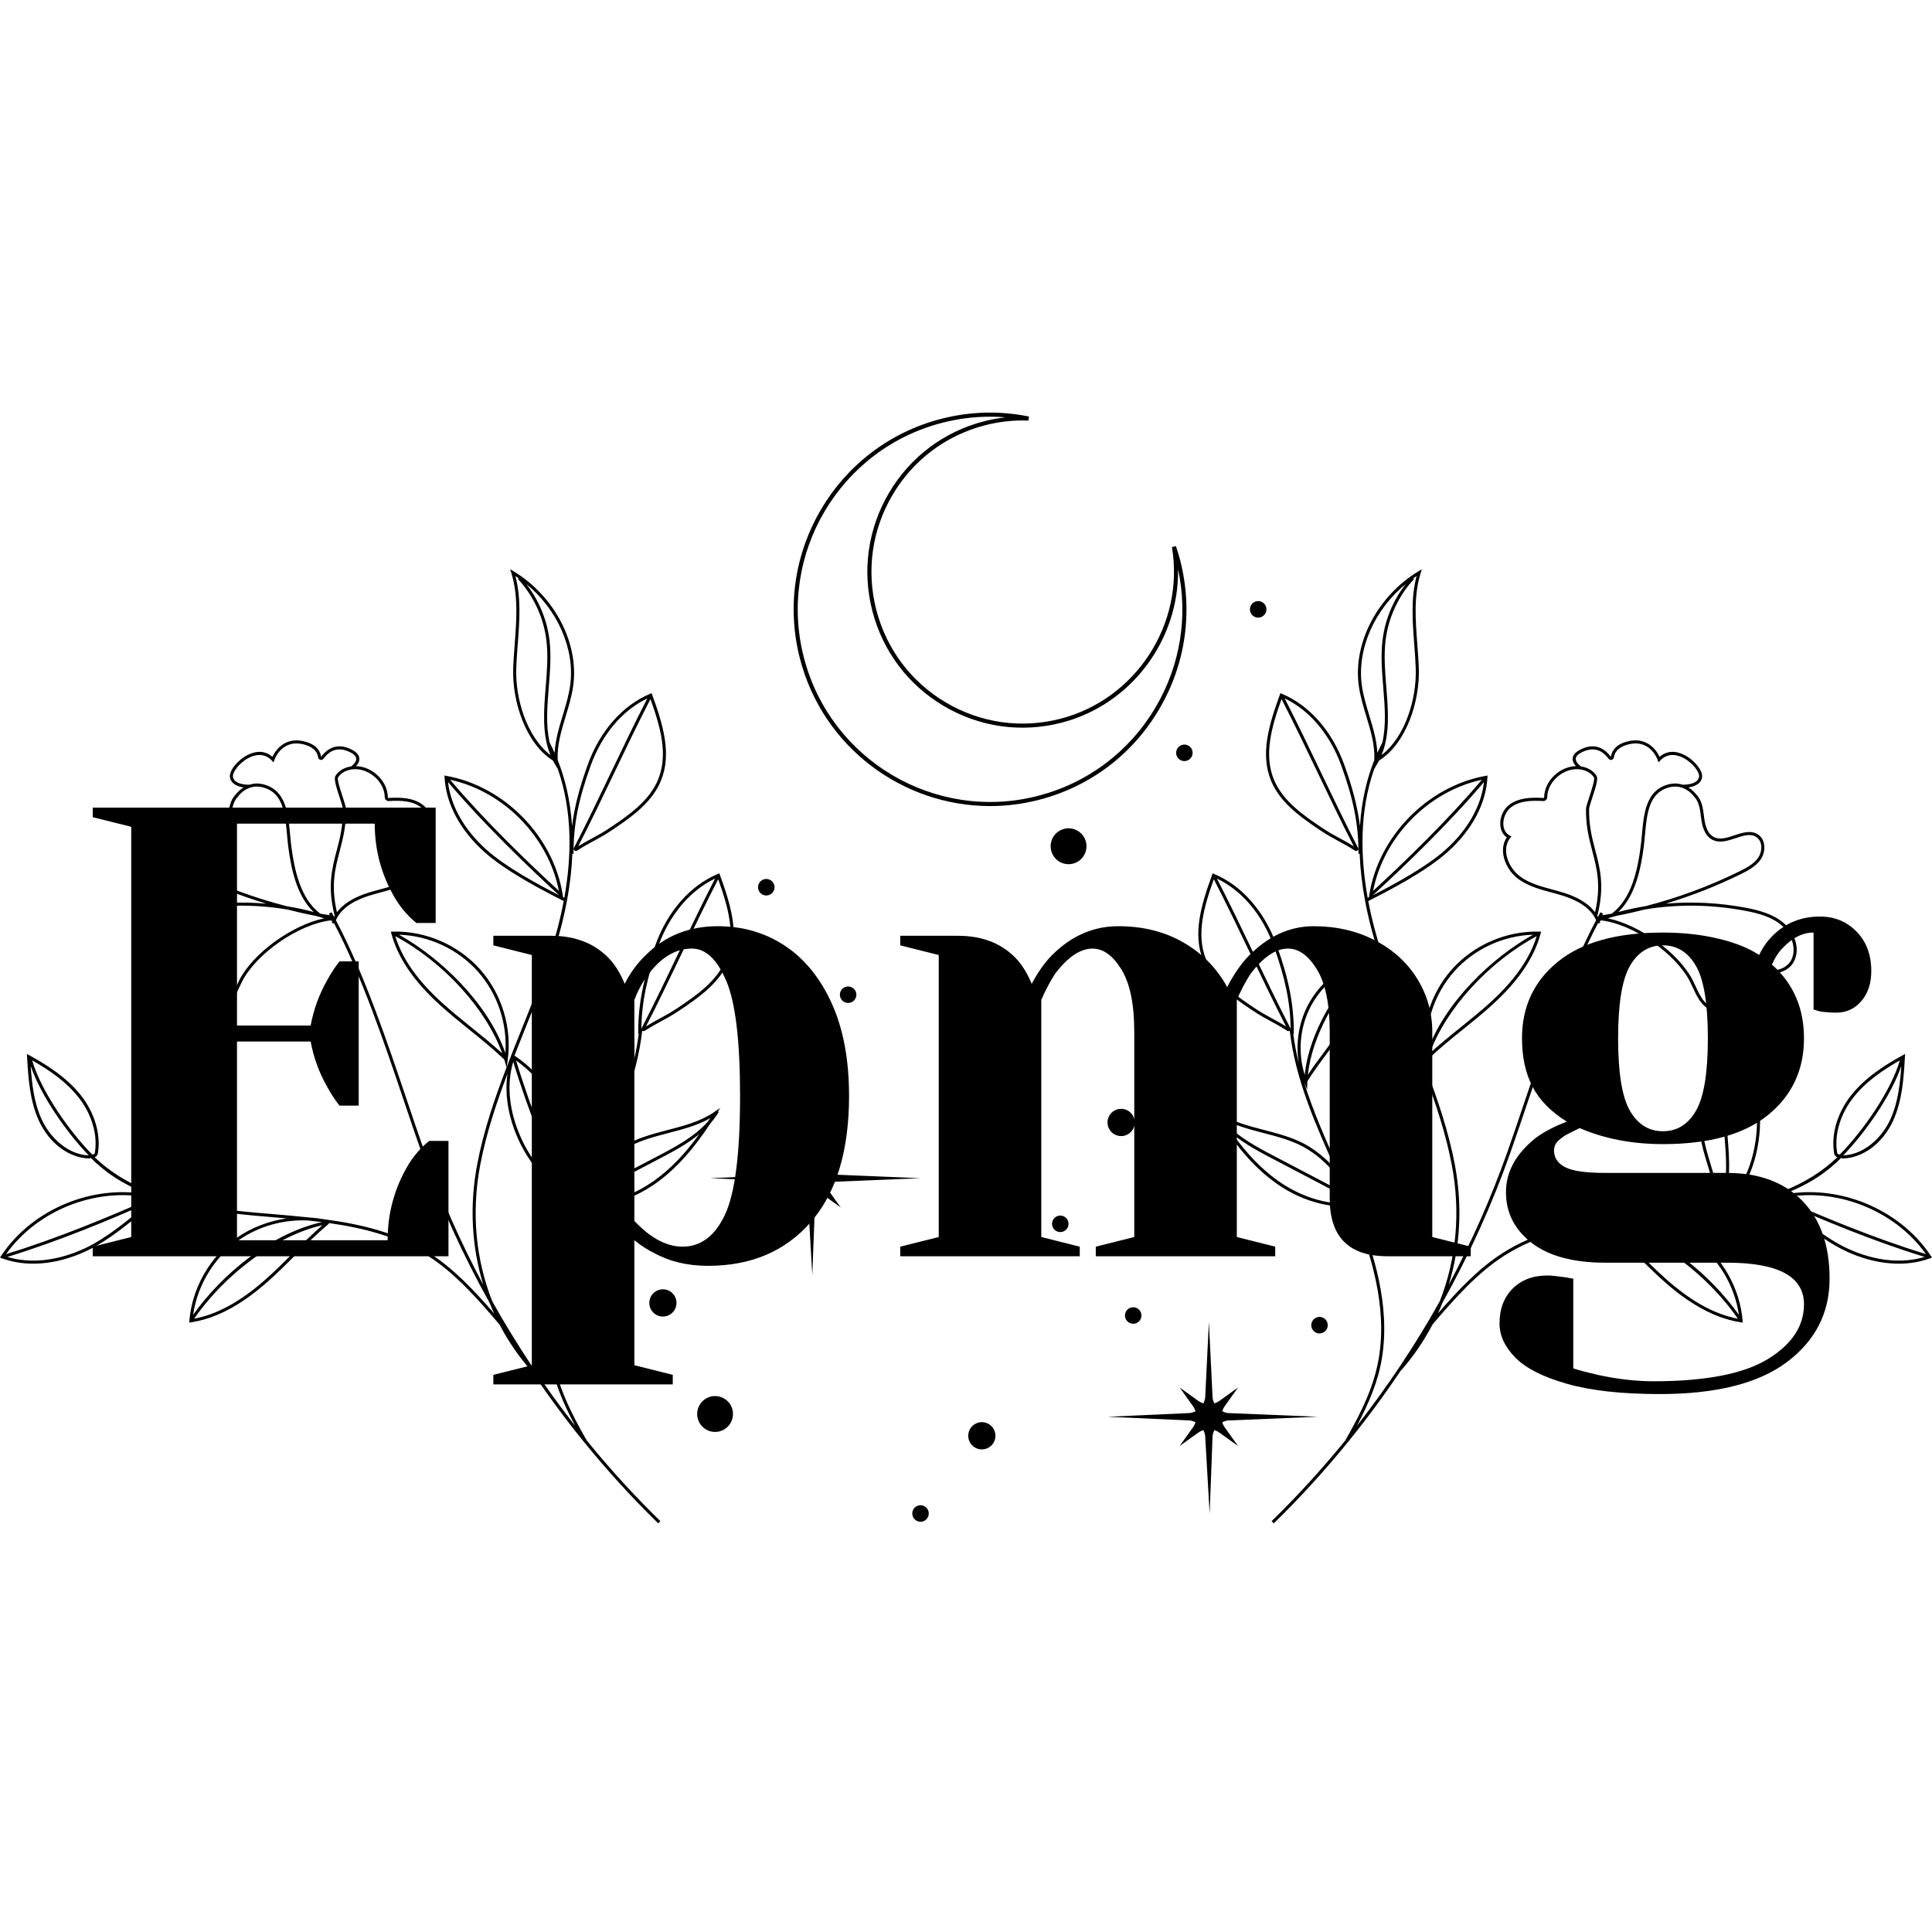
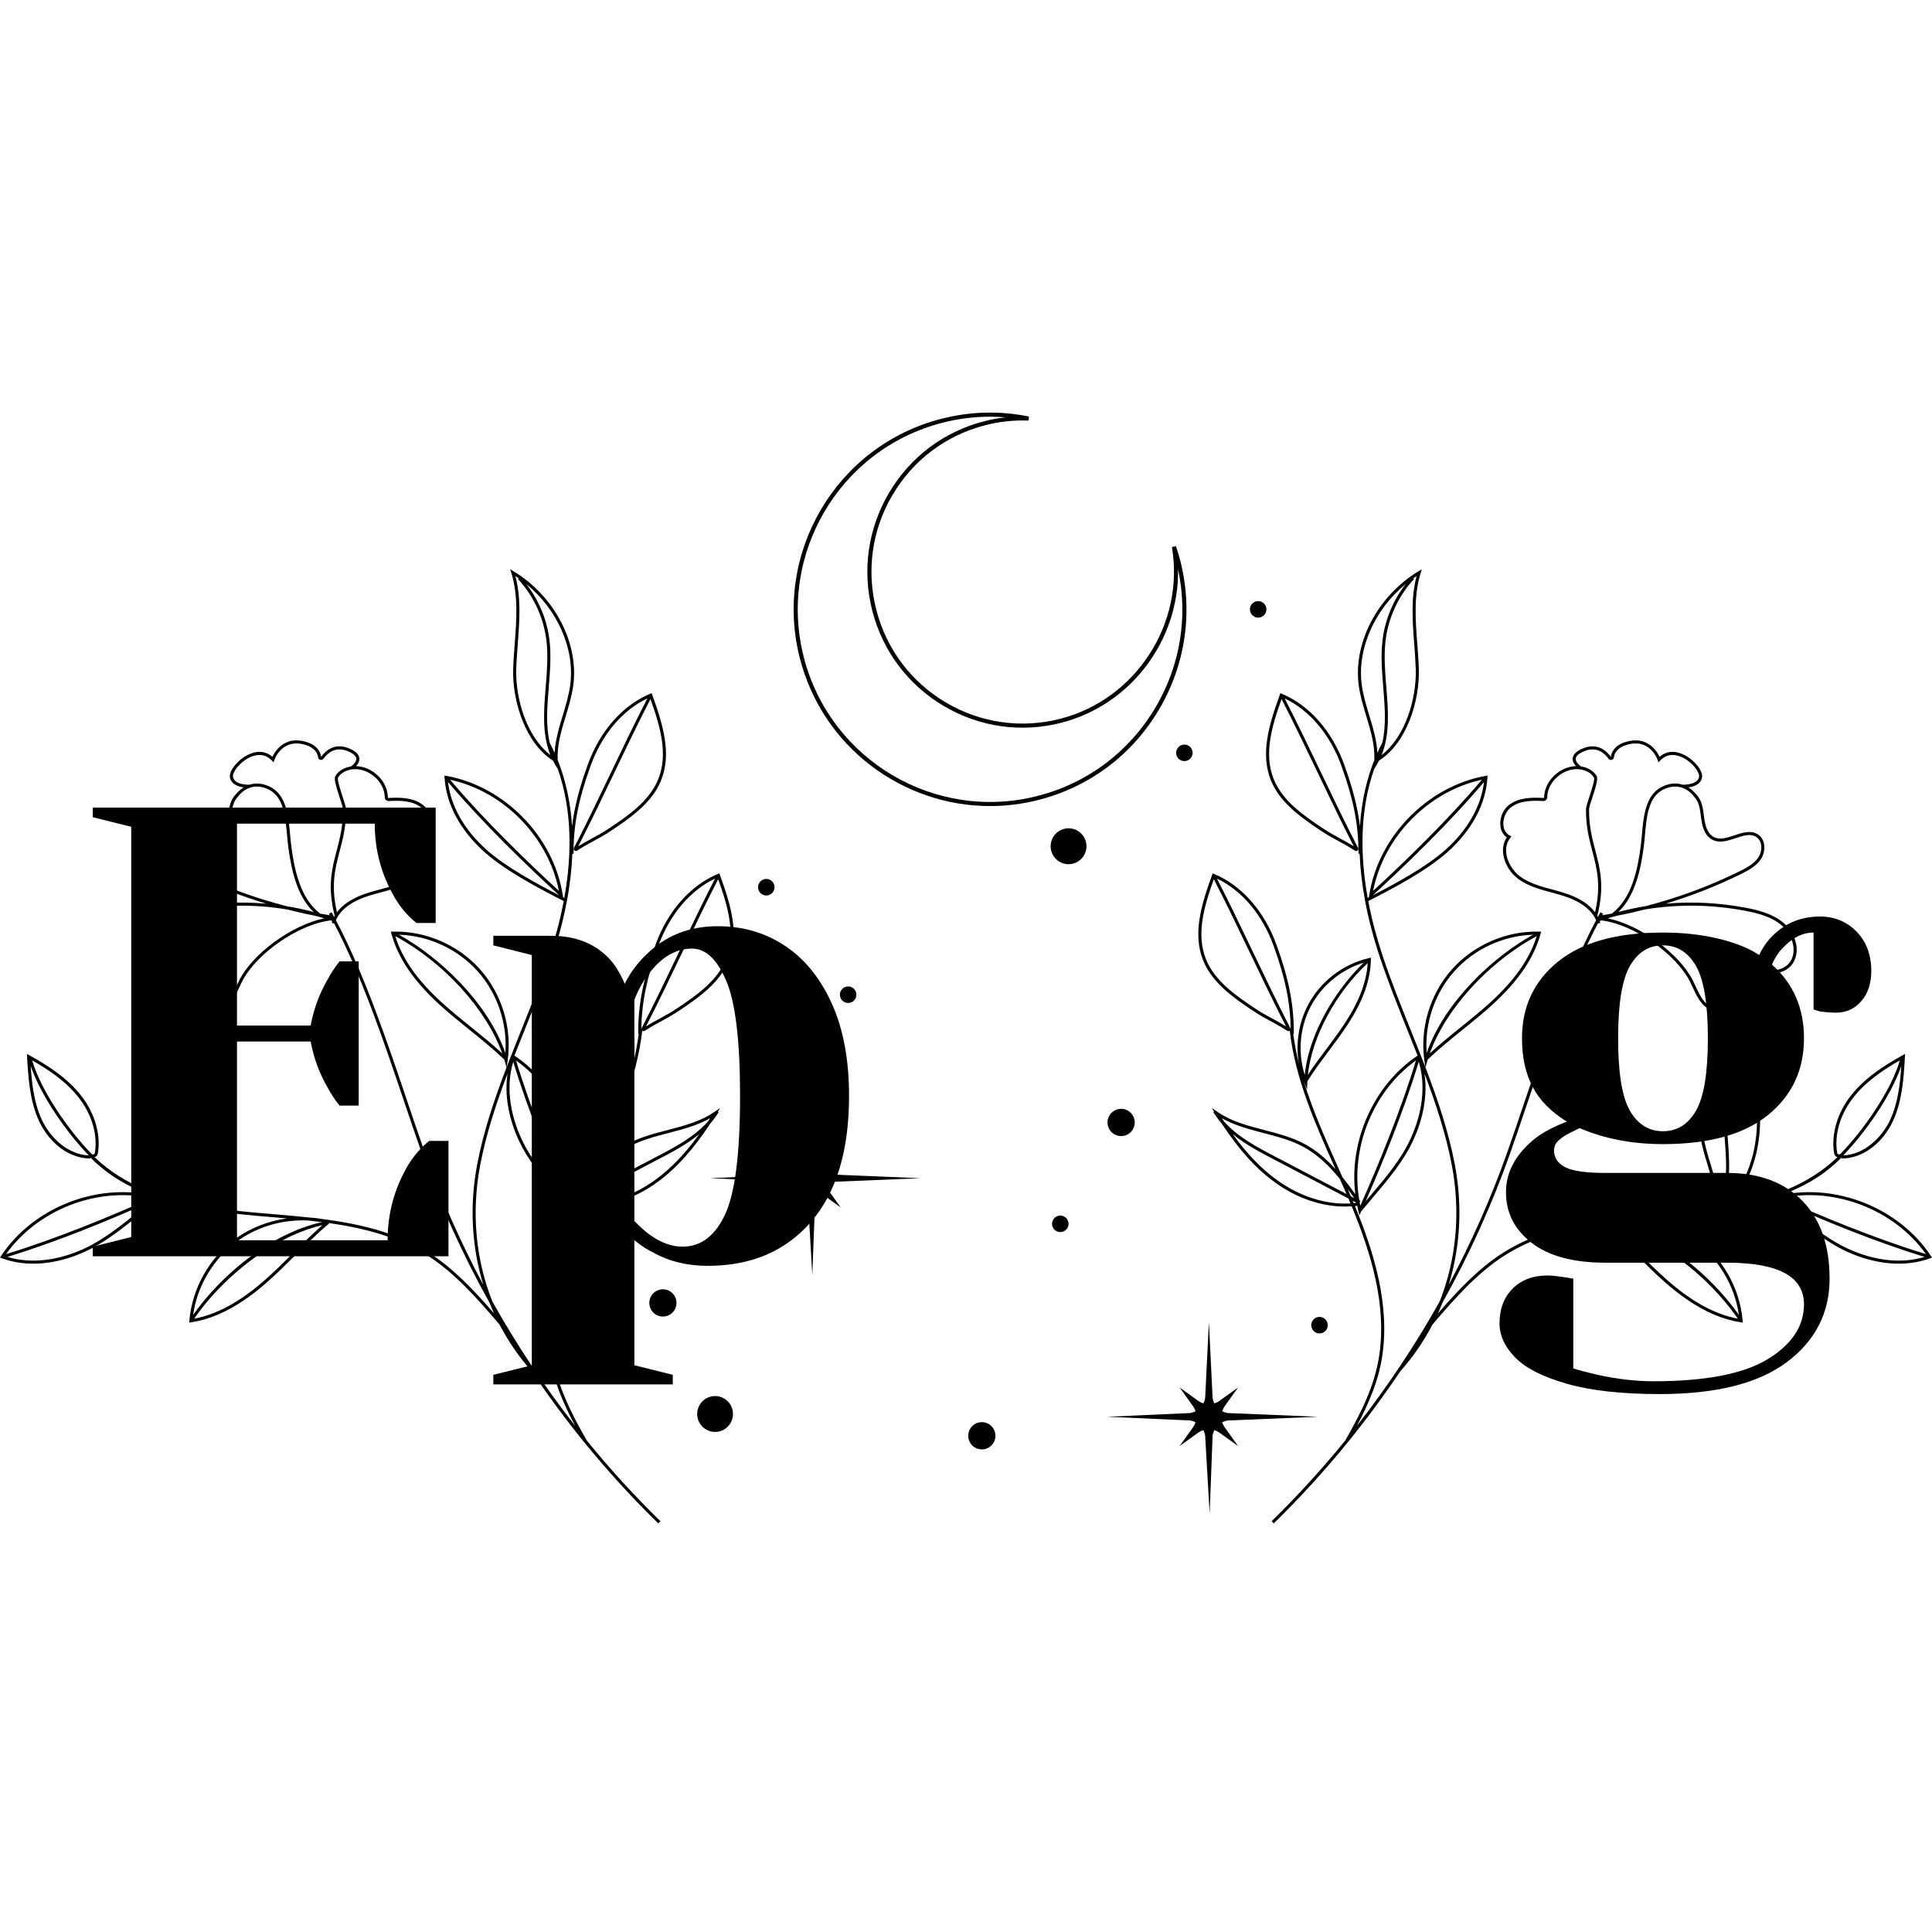
<svg xmlns="http://www.w3.org/2000/svg" width="500" zoomAndPan="magnify" viewBox="0 0 375 375" height="500" preserveAspectRatio="xMidYMid meet" version="1.0">
  <defs>
    <g />
    <clipPath id="10e9f7c840">
      <path d="M 0 110 L 143 110 L 143 295.688 L 0 295.688 Z M 0 110 " clip-rule="nonzero" />
    </clipPath>
    <clipPath id="5618db9fc9">
      <path d="M 232 110 L 375 110 L 375 295.688 L 232 295.688 Z M 232 110 " clip-rule="nonzero" />
    </clipPath>
    <clipPath id="ef99aa81fc">
-       <path d="M 177 292 L 181 292 L 181 295.688 L 177 295.688 Z M 177 292 " clip-rule="nonzero" />
-     </clipPath>
+       </clipPath>
  </defs>
  <g clip-path="url(#10e9f7c840)">
    <path fill="#000000" d="M 126.191 134.668 C 120.859 136.883 116.449 141.883 114.094 148.398 C 112.457 152.922 111.484 156.68 111.035 160.363 C 110.707 155.207 109.617 150.957 108.25 147.531 C 108.102 144.68 108.918 141.934 109.797 139.039 C 110.375 137.129 110.973 135.156 111.254 133.164 C 112.422 124.879 107.668 115.719 99.691 110.891 L 99.02 110.488 L 99.254 111.238 C 100.617 115.621 100.258 120.359 99.91 124.941 C 99.789 126.539 99.66 128.191 99.609 129.809 C 99.41 136.125 101.996 144.25 107.324 147.629 C 107.453 147.879 107.59 148.125 107.738 148.371 L 108.266 149.254 C 111.156 157.492 110.957 166.344 109.531 174.281 C 109.453 174.242 109.379 174.203 109.297 174.164 L 109.223 173.684 C 107.426 162.336 97.93 152.625 86.641 150.594 L 86.27 150.527 L 86.293 150.902 C 86.562 155.992 89.289 161.113 93.965 165.32 C 98.25 169.18 105.426 172.859 109.418 174.891 C 108.695 178.73 107.691 182.344 106.625 185.551 C 105.008 190.402 103.066 195.246 101.184 199.93 C 100.234 202.297 99.281 204.691 98.352 207.109 L 98.531 205.859 C 99.426 199.539 97.426 192.922 93.188 188.16 C 88.945 183.398 82.613 180.656 76.242 180.828 L 75.867 180.836 L 75.965 181.203 C 77.211 185.871 80.254 190.371 85.266 194.953 C 87.145 196.672 89.16 198.297 91.105 199.867 C 93.383 201.699 95.734 203.598 97.875 205.648 C 97.902 205.73 97.926 205.816 97.949 205.898 L 98.324 207.18 C 95.984 213.285 93.859 219.539 92.629 225.977 C 91.098 234.027 91.551 242.023 93.805 249.379 C 89.379 241.094 85.559 232.484 82.434 223.641 C 81.297 220.418 80.172 217.082 78.98 213.547 C 75.09 202.016 70.703 189.027 65.195 178.617 C 66.309 176.031 69.223 174.617 71.57 173.879 C 72.312 173.645 73.07 173.438 73.828 173.234 C 75.977 172.656 78.195 172.059 80.059 170.777 C 80.117 170.738 80.176 170.695 80.23 170.656 C 81.82 169.512 82.965 167.656 83.219 165.805 C 83.387 164.574 83.148 163.449 82.527 162.531 C 82.527 162.531 82.531 162.531 82.531 162.531 C 83.266 162.027 83.707 161.207 83.789 160.184 C 83.91 158.668 83.211 157.066 82.047 156.199 C 80.191 154.816 77.781 154.75 75.457 154.883 C 75.406 154.887 75.355 154.871 75.32 154.836 C 75.301 154.816 75.277 154.785 75.277 154.738 C 75.258 152.91 74.246 151.105 72.57 149.906 C 71.504 149.145 70.285 148.738 69.102 148.707 C 69.457 148.324 69.805 147.789 69.746 147.172 C 69.664 146.398 68.965 145.742 67.656 145.223 C 64.867 144.117 63.113 145.805 62.332 146.91 C 62.199 145.957 61.605 144.688 59.52 144.031 C 55.316 142.711 53.422 145.746 52.871 146.898 C 51.566 145.75 49.871 145.621 48.051 146.547 C 46.066 147.551 44.41 149.672 44.637 150.91 C 44.883 152.242 46.254 152.691 47.285 152.84 C 46.312 153.441 45.785 154.176 45.789 154.172 C 44.652 155.262 44.445 156.945 44.262 158.426 L 44.23 158.691 C 43.969 160.742 43.367 161.941 42.352 162.469 C 41.172 163.07 39.781 162.613 38.309 162.125 C 36.684 161.586 35.016 161.051 33.641 162.062 C 32.242 163.117 32.277 165.32 33.188 166.719 C 34.078 168.086 35.566 168.898 37.012 169.613 C 41.75 171.957 46.66 173.883 51.695 175.402 C 46.566 174.949 41.305 175.211 36.062 176.211 C 33.605 176.68 30.816 177.398 28.754 179.191 C 26.793 180.898 25.484 183.984 26.777 186.582 C 27.344 187.727 28.52 188.562 29.918 188.828 C 31.047 189.039 32.117 188.82 32.902 188.27 C 32.812 189.398 33.246 190.535 34.117 191.43 C 35.254 192.598 36.941 193.164 38.52 192.914 C 38.594 192.902 38.637 192.941 38.648 192.957 C 38.668 192.98 38.688 193.016 38.672 193.07 C 38.301 194.281 38.961 195.766 40.09 196.242 C 41.297 196.754 42.609 196.379 43.629 195.68 C 44.008 195.422 44.344 195.117 44.621 194.797 C 45.418 193.875 45.93 192.758 46.43 191.68 C 46.594 191.324 46.758 190.969 46.93 190.617 C 49.68 185.102 57.953 179.387 64.16 178.652 C 64.273 178.691 64.391 178.734 64.504 178.773 C 64.461 178.891 64.418 178.996 64.383 179.117 L 64.863 179.254 C 70.262 189.559 74.582 202.363 78.418 213.738 C 79.609 217.273 80.734 220.613 81.875 223.836 C 85.414 233.855 89.828 243.574 95.023 252.863 C 95.301 253.562 95.59 254.258 95.902 254.941 C 92 250.43 88.031 246.23 83.391 243.254 C 77.156 239.25 69.945 237.566 62.551 236.609 C 61.703 236.461 60.852 236.359 59.992 236.312 C 57.5 236.039 55 235.828 52.516 235.621 C 51.566 235.539 50.617 235.461 49.676 235.379 C 46.891 235.133 44.094 234.828 41.34 234.402 C 41.391 234.402 41.441 234.41 41.492 234.398 C 41.789 234.34 41.992 234.086 41.992 233.785 C 42.016 231.195 42.805 228.586 43.57 226.07 C 44.148 224.16 44.746 222.188 45.027 220.195 C 46.195 211.906 41.441 202.746 33.465 197.922 L 32.793 197.516 L 33.027 198.266 C 34.391 202.652 34.031 207.387 33.68 211.969 C 33.559 213.57 33.434 215.219 33.383 216.836 C 33.195 222.734 35.18 230.406 39.918 234.168 C 31.781 232.766 24.117 230.152 18.367 224.609 C 18.445 224.582 18.523 224.547 18.59 224.504 C 18.801 224.359 18.949 224.133 18.992 223.875 C 19.613 220.293 18.43 216.145 15.836 212.777 C 13.055 209.176 9.152 206.738 5.695 204.828 L 5.227 204.566 L 5.254 205.105 C 5.488 209.121 5.75 213.672 7.586 217.609 C 9.645 222.023 13.551 224.871 17.539 224.863 L 17.539 224.66 C 20.062 227.199 23.457 229.824 29.277 231.965 C 18.43 229.664 6.352 234.508 0.207 243.781 L 0 244.094 L 0.352 244.227 C 5.125 245.996 10.898 245.523 16.609 242.895 C 18.219 242.156 19.832 241.184 21.426 240.09 C 24.168 238.207 26.848 235.953 29.316 233.875 C 29.863 233.418 30.398 232.969 30.918 232.535 C 35.547 234.047 41.57 235.27 49.621 235.973 C 50.566 236.055 51.516 236.133 52.469 236.215 C 53.539 236.305 54.613 236.395 55.691 236.488 C 52.18 236.977 48.777 238.273 45.914 240.289 C 40.719 243.98 37.297 249.984 36.758 256.344 L 36.727 256.719 L 37.098 256.66 C 40.539 256.141 43.996 254.68 47.574 252.223 C 48.953 251.273 50.352 250.176 51.773 248.93 C 53.688 247.25 55.523 245.426 57.297 243.66 C 59.395 241.574 61.562 239.418 63.867 237.496 L 63.777 237.383 C 70.641 238.359 77.297 240.047 83.07 243.754 C 88.234 247.07 92.586 251.953 96.953 257.086 C 98.629 260.301 100.691 263.328 103.141 266.094 L 103.148 266.086 C 106.359 270.859 109.777 275.492 113.402 279.949 C 113.402 279.953 113.406 279.953 113.406 279.957 L 113.41 279.957 C 117.895 285.469 122.684 290.727 127.762 295.684 L 128.18 295.258 C 123.125 290.324 118.359 285.094 113.895 279.609 C 110.609 273.871 108.242 268.93 107.355 263.488 C 105.727 253.441 108.898 243.172 112.637 234.141 C 117.336 234.488 122.473 232.988 126.953 229.91 C 127.129 229.789 127.301 229.668 127.473 229.543 C 131.188 226.859 134.453 223.266 137.91 218.023 C 138.492 217.352 139.027 216.633 139.496 215.852 L 139.352 215.766 L 139.793 215.055 L 139.035 215.574 L 138.984 215.547 C 138.965 215.582 138.941 215.617 138.922 215.652 L 138.617 215.859 C 135.953 217.684 132.73 218.523 129.613 219.336 C 126.984 220.02 124.266 220.727 121.84 222.02 C 119.523 223.254 117.566 224.953 115.785 226.914 C 115.809 226.863 115.832 226.812 115.855 226.758 C 119.664 218.234 123.598 209.418 124.656 200.047 C 124.801 200.164 125.004 200.176 125.16 200.074 C 126.348 199.301 127.352 198.758 128.32 198.234 C 129.406 197.645 130.531 197.039 131.914 196.105 C 132.34 195.82 132.777 195.527 133.219 195.223 C 136.375 193.055 139.859 190.359 141.445 186.484 C 143.566 181.289 141.844 175.633 139.73 169.809 L 139.625 169.516 L 139.336 169.633 C 134.004 171.848 129.594 176.852 127.238 183.367 C 124.816 190.066 123.84 195.086 123.879 200.68 L 123.977 200.68 C 123.727 202.625 123.359 204.547 122.891 206.449 C 123.539 202.629 122.953 198.613 121.164 195.16 C 118.777 190.551 114.336 187.113 109.281 185.965 L 108.914 185.883 L 108.918 186.262 C 108.965 190.191 110.457 194.348 113.484 198.961 C 114.617 200.691 115.875 202.371 117.094 203.996 C 118.508 205.891 119.973 207.848 121.242 209.883 C 121.246 209.949 121.25 210.016 121.25 210.082 L 121.297 211.461 L 121.82 210.184 C 121.867 210.078 121.902 209.965 121.945 209.859 C 120.199 215.566 117.73 221.102 115.309 226.516 C 115.016 227.176 114.727 227.832 114.434 228.492 C 113.57 229.551 112.746 230.664 111.934 231.805 C 113.207 221.559 108.453 210.652 99.852 204.891 C 100.477 203.301 101.105 201.723 101.734 200.152 C 103.617 195.461 105.566 190.605 107.188 185.738 C 109.73 178.09 110.871 171.441 111.094 165.711 L 111.324 165.711 C 111.289 160.188 112.254 155.23 114.652 148.598 C 116.836 142.559 120.812 137.855 125.652 135.559 C 123.227 140.266 120.883 145.16 118.613 149.902 C 116.289 154.754 113.887 159.773 111.406 164.574 C 111.316 164.742 111.355 164.941 111.492 165.066 C 111.637 165.195 111.852 165.215 112.016 165.105 C 113.199 164.332 114.203 163.789 115.176 163.266 C 116.262 162.676 117.383 162.07 118.77 161.137 C 119.191 160.852 119.629 160.559 120.074 160.254 C 123.227 158.086 126.715 155.395 128.297 151.516 C 130.418 146.32 128.699 140.664 126.586 134.84 L 126.477 134.547 Z M 108.48 172.918 C 102.379 167.305 94.043 159.246 87.359 151.344 C 97.758 153.582 106.445 162.461 108.48 172.918 Z M 94.363 164.879 C 90.09 161.031 87.488 156.422 86.961 151.793 C 93.824 159.898 102.398 168.148 108.531 173.77 C 104.445 171.672 98.203 168.336 94.363 164.879 Z M 92.742 188.559 C 96.559 192.844 98.508 198.672 98.09 204.387 C 94.629 194.508 85.32 185.812 77.441 181.426 C 83.23 181.605 88.879 184.219 92.742 188.559 Z M 91.48 199.402 C 89.539 197.836 87.531 196.219 85.668 194.512 C 80.98 190.23 78.051 186.035 76.727 181.711 C 86.125 186.762 94.398 195.871 97.48 204.461 C 95.547 202.68 93.484 201.016 91.48 199.402 Z M 72.223 150.395 C 73.746 151.48 74.664 153.109 74.684 154.746 C 74.684 154.945 74.766 155.133 74.914 155.273 C 75.07 155.418 75.277 155.492 75.492 155.48 C 77.703 155.352 79.984 155.406 81.691 156.676 C 82.68 157.414 83.301 158.84 83.195 160.137 C 83.121 161.078 82.68 161.805 81.957 162.184 L 81.633 162.352 L 81.859 162.633 C 82.523 163.465 82.789 164.535 82.625 165.727 C 82.398 167.395 81.32 169.141 79.883 170.172 C 78.078 171.488 75.836 172.078 73.672 172.66 C 72.906 172.867 72.141 173.074 71.391 173.312 C 70.117 173.711 68.68 174.305 67.426 175.168 C 66.66 175.695 65.957 176.324 65.402 177.07 C 64.191 171.867 65.035 168.645 65.922 165.238 C 66.555 162.828 67.207 160.336 67.156 157.023 C 67.152 156.645 66.906 155.879 66.508 154.66 C 66.121 153.484 65.406 151.301 65.609 150.93 C 65.957 150.316 66.625 149.816 67.496 149.523 C 68.992 149.02 70.758 149.348 72.223 150.395 Z M 45.223 150.805 C 45.059 149.918 46.457 148.023 48.32 147.078 C 49.312 146.574 51.211 145.973 52.758 147.617 L 53.098 147.98 L 53.258 147.508 C 53.316 147.332 54.785 143.172 59.344 144.602 C 61.133 145.164 61.637 146.211 61.742 146.992 C 61.777 147.234 61.949 147.426 62.184 147.484 C 62.414 147.543 62.656 147.457 62.797 147.258 C 63.648 146.082 65.145 144.867 67.438 145.777 C 68.508 146.203 69.102 146.707 69.152 147.234 C 69.219 147.883 68.469 148.531 68.145 148.766 C 67.859 148.809 67.582 148.867 67.312 148.957 C 66.297 149.293 65.512 149.895 65.094 150.637 C 64.785 151.191 65.23 152.664 65.945 154.848 C 66.246 155.77 66.562 156.727 66.566 157.031 C 66.613 160.262 65.973 162.715 65.352 165.09 C 64.41 168.684 63.523 172.082 64.957 177.75 C 64.918 177.82 64.887 177.898 64.848 177.973 C 64.688 177.672 64.527 177.363 64.363 177.07 L 63.844 177.359 C 63.895 177.453 63.945 177.555 64 177.648 C 63.336 177.543 62.672 177.43 62.012 177.309 L 62.055 177.25 C 58.301 174.363 57.141 168.824 56.551 164.324 C 56.449 163.574 56.379 162.793 56.309 161.996 C 55.977 158.328 55.602 154.172 52.258 152.637 C 50.73 151.934 49.434 151.98 48.414 152.312 C 48.211 152.316 45.516 152.379 45.223 150.805 Z M 37.277 169.082 C 35.902 168.402 34.492 167.633 33.688 166.395 C 32.922 165.223 32.867 163.395 33.996 162.539 C 34.023 162.52 34.051 162.5 34.082 162.48 C 35.188 161.719 36.613 162.191 38.121 162.691 C 39.645 163.195 41.223 163.719 42.621 163 C 44.219 162.18 44.641 160.191 44.82 158.766 L 44.852 158.5 C 45.031 157.047 45.219 155.551 46.242 154.559 C 46.328 154.434 48.41 151.527 52.008 153.176 C 55.039 154.57 55.383 158.371 55.715 162.051 C 55.785 162.855 55.859 163.648 55.957 164.402 C 56.52 168.68 57.594 173.879 60.879 177.023 C 59.156 176.555 57.402 176.18 55.629 175.891 C 49.301 174.262 43.156 171.992 37.277 169.082 Z M 46.395 190.355 C 46.219 190.707 46.051 191.07 45.887 191.434 C 45.406 192.473 44.91 193.551 44.168 194.41 C 43.277 195.438 41.695 196.277 40.32 195.695 C 39.391 195.305 38.984 194.078 39.238 193.25 C 39.312 193.012 39.258 192.754 39.098 192.57 C 38.93 192.375 38.68 192.285 38.422 192.328 C 37.035 192.547 35.547 192.047 34.543 191.016 C 33.711 190.164 33.344 189.066 33.535 188.008 C 33.57 187.812 33.484 187.625 33.316 187.531 C 33.164 187.449 32.98 187.461 32.84 187.559 C 32.824 187.57 32.805 187.586 32.789 187.598 C 32.117 188.215 31.113 188.445 30.027 188.242 C 28.828 188.016 27.785 187.281 27.309 186.32 C 26.164 184.016 27.398 181.16 29.145 179.645 C 31.098 177.941 33.793 177.25 36.176 176.797 C 42.781 175.539 49.422 175.469 55.773 176.535 C 57.574 176.992 59.387 177.406 61.215 177.758 C 61.789 177.922 62.371 178.066 62.941 178.25 C 56.734 179.512 49.055 185.023 46.395 190.355 Z M 44.438 220.113 C 44.16 222.059 43.57 224.012 43 225.898 C 42.227 228.457 41.422 231.105 41.348 233.805 C 39.527 229.789 39.895 225.266 40.285 220.477 C 40.527 217.469 40.781 214.359 40.441 211.395 C 39.98 207.391 38.387 203.539 35.906 200.371 C 41.996 205.34 45.43 213.055 44.438 220.113 Z M 33.977 216.859 C 34.027 215.254 34.152 213.609 34.273 212.016 C 34.605 207.641 34.949 203.117 33.812 198.844 C 34.031 198.988 34.254 199.137 34.469 199.289 L 34.316 199.43 C 37.371 202.723 39.336 206.996 39.848 211.461 C 40.184 214.371 39.934 217.449 39.691 220.426 C 39.312 225.078 38.922 229.891 40.805 234.051 C 40.812 234.074 40.824 234.094 40.836 234.113 C 35.859 230.668 33.785 222.832 33.977 216.859 Z M 28.934 233.422 C 25.059 236.68 20.668 240.371 16.355 242.355 C 11.141 244.758 5.879 245.316 1.434 243.965 C 11.086 241.023 21.484 236.711 29.004 233.359 C 28.98 233.383 28.957 233.402 28.934 233.422 Z M 1.176 243.422 C 7.355 234.75 18.941 230.285 29.328 232.566 C 21.766 235.949 11.07 240.414 1.176 243.422 Z M 6.246 205.82 C 9.426 207.629 12.871 209.914 15.359 213.145 C 17.859 216.379 18.996 220.355 18.406 223.773 C 18.383 223.91 18.289 224.02 18.148 224.062 C 18.016 224.105 17.875 224.07 17.777 223.969 C 13.344 219.441 7.926 211.68 6.246 205.82 Z M 8.125 217.359 C 6.605 214.102 6.191 210.375 5.957 206.898 C 7.914 212.668 12.996 219.898 17.23 224.262 C 13.094 224.109 9.691 220.723 8.125 217.359 Z M 56.875 243.238 C 55.109 244.996 53.281 246.812 51.383 248.48 C 46.613 252.672 42.125 255.121 37.691 255.957 C 43.773 247.121 53.867 239.754 62.586 237.805 C 60.598 239.539 58.707 241.414 56.875 243.238 Z M 37.484 255.215 C 38.305 249.473 41.527 244.141 46.258 240.777 C 46.344 240.715 46.43 240.656 46.516 240.594 C 50.375 237.945 55.191 236.645 59.898 236.902 C 60.773 236.996 61.648 237.098 62.52 237.207 C 52.375 239.438 42.832 247.652 37.484 255.215 Z M 140.891 186.258 C 139.156 190.516 134.957 193.34 131.582 195.613 C 130.223 196.531 129.109 197.129 128.039 197.711 C 127.207 198.156 126.355 198.617 125.383 199.227 C 127.762 194.598 130.066 189.785 132.293 185.129 C 134.586 180.34 136.953 175.398 139.398 170.652 C 141.363 176.137 142.855 181.449 140.891 186.258 Z M 127.797 183.566 C 129.98 177.531 133.961 172.824 138.797 170.527 C 136.371 175.234 134.027 180.129 131.758 184.867 C 129.434 189.723 127.031 194.742 124.551 199.543 C 124.516 199.613 124.504 199.691 124.508 199.762 L 124.477 199.758 C 124.551 194.602 125.531 189.832 127.797 183.566 Z M 120.637 195.434 C 122.727 199.473 123.117 204.316 121.75 208.645 C 120.922 200.348 115.512 191.855 110.297 186.852 C 114.703 188.191 118.512 191.332 120.637 195.434 Z M 113.98 198.637 C 111.199 194.391 109.742 190.562 109.535 186.949 C 115.781 192.734 120.375 201.363 121.148 208.633 C 120.016 206.91 118.773 205.254 117.566 203.641 C 116.355 202.023 115.105 200.348 113.98 198.637 Z M 127.125 229.062 C 122.695 232.258 117.559 233.879 112.867 233.586 C 113 233.262 113.137 232.945 113.273 232.629 L 126.348 225.766 L 127.41 225.211 C 130.312 223.699 133.273 222.16 135.742 220.117 C 132.93 224.012 130.176 226.855 127.125 229.062 Z M 111.887 233.496 C 111.852 233.492 111.832 233.473 111.824 233.438 C 111.82 233.402 111.836 233.383 111.848 233.375 C 111.852 233.371 111.855 233.371 111.859 233.367 L 112.438 233.066 C 112.375 233.219 112.309 233.375 112.246 233.527 C 112.129 233.516 112.008 233.508 111.887 233.496 Z M 122.117 222.547 C 124.484 221.289 127.164 220.59 129.762 219.914 C 132.508 219.199 135.336 218.461 137.832 217.051 C 137.699 217.258 137.566 217.457 137.434 217.656 C 134.746 220.723 130.887 222.73 127.137 224.684 L 113.645 231.758 C 113.703 231.621 113.762 231.48 113.824 231.34 C 114.188 230.504 114.562 229.668 114.938 228.832 C 117.02 226.277 119.305 224.047 122.117 222.547 Z M 113.277 231.102 C 113.121 231.461 112.965 231.832 112.809 232.199 L 112.133 232.555 C 112.559 231.949 112.992 231.352 113.426 230.766 C 113.379 230.879 113.328 230.988 113.277 231.102 Z M 111.18 232.875 C 111.098 232.992 111.016 233.105 110.938 233.223 L 111.098 233.336 C 111.051 233.57 111.02 233.809 110.969 234.043 C 107.602 226.465 103.156 215.746 100.168 205.832 C 108.492 211.801 112.902 222.781 111.18 232.875 Z M 109.93 233.16 C 109.703 232.895 109.477 232.629 109.25 232.363 C 106.207 228.781 103.055 225.078 101.211 221.039 C 98.816 215.809 98.266 210.539 99.621 206.086 C 102.473 215.527 106.633 225.672 109.93 233.16 Z M 100.668 221.285 C 102.551 225.402 105.727 229.137 108.801 232.75 C 109.48 233.551 110.156 234.344 110.801 235.125 L 111.133 235.863 L 111.344 235.039 C 111.434 234.695 111.492 234.344 111.566 233.996 C 111.641 234.039 111.723 234.074 111.816 234.086 C 111.879 234.094 111.945 234.09 112.012 234.098 C 108.273 243.164 105.125 253.465 106.77 263.586 C 107.504 268.09 109.238 272.25 111.648 276.773 C 105.684 269.145 100.289 261.062 95.559 252.605 C 92.328 244.445 91.461 235.297 93.215 226.09 C 94.367 220.039 96.328 214.141 98.512 208.371 C 97.914 212.383 98.641 216.852 100.668 221.285 Z M 110.664 133.082 C 110.391 135.027 109.797 136.977 109.227 138.863 C 108.512 141.227 107.785 143.652 107.652 146.125 C 107.34 145.43 107.02 144.77 106.695 144.152 C 105.918 140.828 106.207 137.211 106.512 133.441 C 106.754 130.438 107.008 127.328 106.668 124.359 C 106.207 120.359 104.613 116.508 102.133 113.34 C 108.227 118.309 111.66 126.023 110.664 133.082 Z M 100.203 129.828 C 100.254 128.223 100.379 126.578 100.5 124.984 C 100.832 120.605 101.176 116.086 100.039 111.812 C 100.262 111.957 100.48 112.105 100.695 112.258 L 100.547 112.395 C 103.598 115.691 105.562 119.965 106.074 124.43 C 106.41 127.34 106.16 130.418 105.918 133.395 C 105.555 137.879 105.18 142.492 106.836 146.559 C 102.242 143.02 100.02 135.641 100.203 129.828 Z M 127.746 151.293 C 126.012 155.547 121.812 158.375 118.438 160.645 C 117.078 161.562 115.969 162.16 114.895 162.742 C 114.066 163.188 113.211 163.652 112.238 164.258 C 114.617 159.629 116.922 154.816 119.148 150.16 C 121.441 145.375 123.809 140.43 126.254 135.684 C 128.219 141.168 129.711 146.48 127.746 151.293 Z M 127.746 151.293 " fill-opacity="1" fill-rule="nonzero" />
  </g>
  <g clip-path="url(#5618db9fc9)">
    <path fill="#000000" d="M 248.523 134.547 L 248.418 134.84 C 246.305 140.664 244.582 146.324 246.703 151.516 C 248.285 155.395 251.773 158.09 254.926 160.254 C 255.371 160.559 255.809 160.855 256.23 161.141 C 257.617 162.07 258.738 162.68 259.824 163.266 C 260.797 163.789 261.801 164.332 262.984 165.105 C 263.148 165.215 263.363 165.199 263.508 165.066 C 263.648 164.941 263.684 164.742 263.594 164.574 C 261.113 159.773 258.711 154.754 256.387 149.902 C 254.117 145.16 251.773 140.27 249.352 135.559 C 254.188 137.855 258.164 142.562 260.348 148.602 C 262.746 155.23 263.711 160.188 263.676 165.711 L 263.906 165.711 C 264.133 171.441 265.27 178.09 267.816 185.738 C 269.434 190.605 271.383 195.461 273.266 200.152 C 273.895 201.723 274.527 203.305 275.152 204.891 C 266.551 210.656 261.797 221.559 263.066 231.805 C 262.254 230.664 261.43 229.551 260.566 228.492 C 260.273 227.836 259.988 227.176 259.691 226.516 C 257.273 221.102 254.801 215.57 253.059 209.859 C 253.098 209.969 253.137 210.078 253.18 210.184 L 253.703 211.461 L 253.75 210.082 C 253.754 210.016 253.754 209.949 253.758 209.887 C 255.027 207.848 256.492 205.891 257.91 203.996 C 259.125 202.371 260.383 200.691 261.516 198.961 C 264.543 194.348 266.035 190.191 266.082 186.262 L 266.086 185.883 L 265.719 185.969 C 260.664 187.117 256.223 190.551 253.836 195.16 C 252.051 198.613 251.461 202.633 252.109 206.449 C 251.641 204.547 251.273 202.625 251.023 200.68 L 251.125 200.68 C 251.16 195.086 250.188 190.066 247.762 183.367 C 245.406 176.852 240.996 171.848 235.664 169.637 L 235.379 169.516 L 235.273 169.809 C 233.156 175.633 231.438 181.293 233.559 186.484 C 235.141 190.363 238.629 193.055 241.781 195.223 C 242.227 195.527 242.66 195.82 243.086 196.105 C 244.473 197.039 245.594 197.645 246.68 198.234 C 247.652 198.758 248.656 199.301 249.84 200.074 C 249.996 200.18 250.199 200.164 250.344 200.047 C 251.402 209.418 255.336 218.234 259.148 226.762 C 259.168 226.812 259.191 226.863 259.215 226.918 C 257.438 224.957 255.477 223.258 253.164 222.02 C 250.734 220.727 248.016 220.02 245.387 219.336 C 242.27 218.527 239.047 217.688 236.383 215.863 L 236.082 215.652 C 236.059 215.617 236.039 215.582 236.016 215.547 L 235.965 215.574 L 235.207 215.055 L 235.652 215.766 L 235.508 215.852 C 235.977 216.633 236.508 217.355 237.094 218.023 C 240.547 223.266 243.816 226.859 247.527 229.543 C 247.699 229.668 247.875 229.793 248.047 229.91 C 252.531 232.988 257.668 234.492 262.363 234.141 C 266.102 243.172 269.277 253.441 267.645 263.488 C 266.758 268.93 264.391 273.871 261.105 279.613 C 256.641 285.094 251.875 290.324 246.82 295.258 L 247.238 295.684 C 252.316 290.727 257.109 285.469 261.594 279.957 C 261.594 279.957 261.598 279.953 261.598 279.949 C 265.227 275.492 268.641 270.859 271.852 266.086 L 271.863 266.094 C 274.309 263.332 276.371 260.305 278.047 257.086 C 282.414 251.953 286.766 247.074 291.93 243.758 C 297.703 240.051 304.359 238.359 311.227 237.383 L 311.133 237.496 C 313.438 239.418 315.605 241.574 317.703 243.66 C 319.48 245.426 321.312 247.25 323.227 248.93 C 324.648 250.18 326.047 251.277 327.43 252.223 C 331.004 254.68 334.461 256.141 337.902 256.664 L 338.273 256.719 L 338.242 256.344 C 337.703 249.984 334.281 243.984 329.086 240.289 C 326.223 238.273 322.82 236.977 319.312 236.492 C 320.387 236.395 321.461 236.305 322.535 236.215 C 323.484 236.137 324.434 236.055 325.379 235.973 C 333.434 235.27 339.453 234.047 344.082 232.535 C 344.602 232.969 345.137 233.418 345.684 233.875 C 348.152 235.953 350.832 238.207 353.574 240.09 C 355.168 241.188 356.785 242.156 358.395 242.898 C 364.102 245.523 369.875 246 374.648 244.227 L 375.004 244.098 L 374.793 243.781 C 368.648 234.512 356.57 229.664 345.723 231.965 C 351.543 229.824 354.938 227.199 357.461 224.66 L 357.461 224.863 C 361.449 224.871 365.359 222.023 367.414 217.609 C 369.25 213.672 369.512 209.121 369.746 205.109 L 369.777 204.57 L 369.305 204.832 C 365.848 206.738 361.945 209.176 359.168 212.777 C 356.57 216.145 355.387 220.293 356.008 223.875 C 356.051 224.137 356.199 224.359 356.41 224.504 C 356.477 224.551 356.555 224.582 356.633 224.609 C 350.883 230.152 343.219 232.766 335.082 234.168 C 339.82 230.406 341.805 222.734 341.617 216.84 C 341.566 215.223 341.441 213.57 341.32 211.969 C 340.969 207.391 340.609 202.652 341.973 198.266 L 342.207 197.516 L 341.535 197.922 C 333.559 202.746 328.805 211.906 329.973 220.195 C 330.254 222.188 330.852 224.16 331.43 226.07 C 332.195 228.59 332.984 231.195 333.008 233.789 C 333.008 234.086 333.215 234.34 333.508 234.398 C 333.562 234.41 333.613 234.402 333.664 234.402 C 330.906 234.828 328.113 235.133 325.328 235.379 C 324.383 235.461 323.434 235.539 322.484 235.621 C 320 235.828 317.5 236.039 315.008 236.312 C 314.148 236.359 313.297 236.461 312.449 236.613 C 305.055 237.566 297.844 239.25 291.609 243.254 C 286.973 246.23 283.004 250.43 279.098 254.941 C 279.41 254.258 279.703 253.562 279.977 252.863 C 285.172 243.574 289.586 233.855 293.125 223.836 C 294.266 220.613 295.391 217.273 296.582 213.738 C 300.422 202.363 304.738 189.559 310.137 179.254 L 310.617 179.117 C 310.586 179 310.535 178.891 310.496 178.777 C 310.613 178.734 310.727 178.695 310.84 178.652 C 317.047 179.391 325.32 185.102 328.07 190.617 C 328.242 190.969 328.41 191.324 328.574 191.68 C 329.07 192.758 329.582 193.875 330.383 194.801 C 330.656 195.117 330.992 195.422 331.371 195.68 C 332.391 196.379 333.707 196.754 334.91 196.242 C 336.039 195.766 336.703 194.281 336.328 193.07 C 336.312 193.02 336.332 192.98 336.352 192.957 C 336.367 192.941 336.406 192.902 336.484 192.914 C 338.059 193.164 339.746 192.598 340.883 191.434 C 341.754 190.535 342.188 189.402 342.098 188.27 C 342.883 188.82 343.953 189.039 345.082 188.828 C 346.48 188.566 347.656 187.727 348.223 186.582 C 349.516 183.984 348.207 180.898 346.246 179.191 C 344.184 177.402 341.395 176.68 338.938 176.211 C 333.695 175.215 328.434 174.953 323.305 175.402 C 328.34 173.883 333.254 171.957 337.988 169.617 C 339.434 168.898 340.922 168.086 341.812 166.719 C 342.723 165.32 342.758 163.117 341.359 162.062 C 339.984 161.055 338.316 161.586 336.691 162.125 C 335.219 162.613 333.828 163.074 332.648 162.469 C 331.633 161.945 331.031 160.742 330.77 158.691 L 330.738 158.426 C 330.555 156.945 330.348 155.266 329.211 154.172 C 329.215 154.18 328.688 153.441 327.715 152.84 C 328.746 152.691 330.117 152.242 330.363 150.91 C 330.59 149.672 328.934 147.551 326.949 146.547 C 325.129 145.621 323.434 145.75 322.129 146.898 C 321.578 145.746 319.684 142.711 315.48 144.031 C 313.395 144.688 312.801 145.961 312.668 146.91 C 311.887 145.805 310.133 144.117 307.344 145.223 C 306.035 145.742 305.336 146.398 305.254 147.176 C 305.195 147.789 305.543 148.324 305.898 148.707 C 304.715 148.738 303.496 149.148 302.43 149.91 C 300.754 151.105 299.742 152.91 299.723 154.742 C 299.723 154.785 299.699 154.82 299.68 154.836 C 299.645 154.871 299.594 154.887 299.543 154.887 C 297.219 154.75 294.812 154.816 292.953 156.199 C 291.789 157.066 291.086 158.668 291.211 160.184 C 291.293 161.207 291.734 162.027 292.469 162.531 C 292.469 162.531 292.473 162.531 292.473 162.535 C 291.852 163.449 291.613 164.574 291.781 165.805 C 292.035 167.656 293.18 169.516 294.77 170.656 C 294.824 170.699 294.883 170.738 294.941 170.777 C 296.805 172.059 299.023 172.656 301.172 173.234 C 301.93 173.441 302.688 173.645 303.43 173.879 C 305.777 174.617 308.691 176.031 309.805 178.617 C 304.297 189.027 299.91 202.016 296.02 213.547 C 294.828 217.082 293.703 220.418 292.566 223.641 C 289.441 232.488 285.621 241.094 281.195 249.379 C 283.449 242.027 283.902 234.027 282.371 225.98 C 281.141 219.543 279.016 213.285 276.676 207.184 L 277.051 205.898 C 277.074 205.816 277.102 205.73 277.125 205.648 C 279.266 203.598 281.617 201.699 283.891 199.867 C 285.84 198.297 287.855 196.672 289.734 194.953 C 294.746 190.371 297.789 185.871 299.035 181.203 L 299.133 180.836 L 298.758 180.828 C 292.387 180.656 286.055 183.398 281.812 188.16 C 277.574 192.922 275.574 199.539 276.469 205.859 L 276.648 207.109 C 275.719 204.691 274.766 202.301 273.816 199.93 C 271.934 195.246 269.992 190.402 268.375 185.551 C 267.309 182.344 266.305 178.73 265.582 174.895 C 269.574 172.859 276.75 169.18 281.035 165.32 C 285.711 161.117 288.434 155.996 288.707 150.902 L 288.73 150.527 L 288.359 150.594 C 277.07 152.629 267.574 162.34 265.777 173.684 L 265.703 174.164 C 265.621 174.207 265.547 174.242 265.469 174.281 C 264.043 166.344 263.844 157.492 266.734 149.254 L 267.262 148.371 C 267.41 148.129 267.547 147.879 267.676 147.629 C 273.004 144.254 275.59 136.125 275.391 129.809 C 275.34 128.195 275.211 126.543 275.09 124.941 C 274.742 120.359 274.383 115.625 275.746 111.238 L 275.98 110.488 L 275.309 110.895 C 267.332 115.719 262.578 124.879 263.746 133.164 C 264.027 135.16 264.625 137.129 265.203 139.039 C 266.082 141.934 266.898 144.68 266.75 147.535 C 265.387 150.957 264.293 155.207 263.965 160.363 C 263.516 156.68 262.543 152.922 260.906 148.398 C 258.551 141.887 254.141 136.883 248.809 134.668 Z M 287.641 151.344 C 280.957 159.246 272.621 167.305 266.52 172.918 C 268.555 162.461 277.242 153.582 287.641 151.344 Z M 266.469 173.77 C 272.602 168.148 281.18 159.898 288.039 151.793 C 287.512 156.422 284.91 161.035 280.641 164.879 C 276.797 168.336 270.555 171.672 266.469 173.77 Z M 297.562 181.426 C 289.684 185.809 280.371 194.504 276.914 204.387 C 276.496 198.672 278.445 192.844 282.262 188.555 C 286.121 184.219 291.77 181.605 297.562 181.426 Z M 277.52 204.461 C 280.602 195.871 288.879 186.762 298.273 181.711 C 296.949 186.035 294.02 190.23 289.336 194.512 C 287.469 196.219 285.461 197.836 283.523 199.402 C 281.516 201.016 279.453 202.68 277.52 204.461 Z M 307.504 149.52 C 308.375 149.812 309.043 150.316 309.391 150.93 C 309.594 151.301 308.879 153.484 308.492 154.66 C 308.094 155.879 307.848 156.645 307.844 157.023 C 307.793 160.336 308.445 162.828 309.078 165.238 C 309.965 168.641 310.809 171.863 309.598 177.066 C 309.043 176.32 308.34 175.695 307.574 175.168 C 306.32 174.305 304.883 173.711 303.609 173.312 C 302.859 173.074 302.094 172.867 301.328 172.66 C 299.164 172.078 296.922 171.484 295.117 170.172 C 293.68 169.137 292.602 167.395 292.375 165.727 C 292.211 164.535 292.477 163.465 293.141 162.633 L 293.367 162.348 L 293.043 162.184 C 292.32 161.801 291.879 161.078 291.805 160.137 C 291.699 158.836 292.32 157.414 293.309 156.676 C 295.016 155.406 297.297 155.352 299.508 155.48 C 299.723 155.492 299.934 155.414 300.086 155.27 C 300.234 155.133 300.316 154.945 300.316 154.746 C 300.336 153.105 301.254 151.48 302.777 150.395 C 304.242 149.348 306.012 149.02 307.504 149.52 Z M 326.59 152.309 C 325.57 151.98 324.273 151.934 322.746 152.633 C 319.402 154.172 319.027 158.328 318.695 161.996 C 318.621 162.793 318.551 163.574 318.453 164.324 C 317.863 168.824 316.703 174.359 312.949 177.25 L 312.992 177.309 C 312.332 177.43 311.668 177.539 311.004 177.648 C 311.055 177.555 311.109 177.453 311.16 177.359 L 310.641 177.066 C 310.477 177.363 310.316 177.672 310.156 177.973 C 310.117 177.898 310.086 177.82 310.043 177.75 C 311.48 172.078 310.594 168.684 309.652 165.086 C 309.031 162.715 308.391 160.262 308.438 157.031 C 308.441 156.727 308.754 155.77 309.059 154.848 C 309.773 152.664 310.219 151.191 309.906 150.637 C 309.492 149.895 308.703 149.293 307.691 148.953 C 307.422 148.863 307.141 148.805 306.859 148.762 C 306.535 148.531 305.785 147.879 305.852 147.23 C 305.902 146.703 306.496 146.203 307.566 145.777 C 309.859 144.867 311.355 146.082 312.203 147.258 C 312.348 147.453 312.59 147.543 312.82 147.484 C 313.055 147.426 313.227 147.234 313.258 146.992 C 313.367 146.211 313.871 145.164 315.66 144.602 C 320.215 143.172 321.684 147.332 321.746 147.508 L 321.906 147.977 L 322.246 147.617 C 323.793 145.973 325.691 146.574 326.684 147.078 C 328.547 148.023 329.945 149.914 329.781 150.801 C 329.488 152.379 326.789 152.316 326.59 152.309 Z M 319.371 175.891 C 317.598 176.18 315.844 176.555 314.121 177.02 C 317.406 173.875 318.484 168.68 319.043 164.402 C 319.145 163.645 319.215 162.852 319.285 162.051 C 319.621 158.371 319.965 154.566 322.996 153.176 C 326.59 151.523 328.676 154.434 328.762 154.559 C 329.785 155.547 329.969 157.047 330.148 158.496 L 330.184 158.766 C 330.359 160.191 330.785 162.18 332.379 162.996 C 333.781 163.715 335.355 163.195 336.883 162.688 C 338.387 162.191 339.812 161.719 340.922 162.477 C 340.949 162.496 340.977 162.52 341.004 162.539 C 342.137 163.395 342.078 165.223 341.316 166.395 C 340.508 167.633 339.098 168.402 337.727 169.082 C 331.848 171.992 325.699 174.262 319.371 175.891 Z M 312.059 178.25 C 312.629 178.066 313.211 177.922 313.789 177.758 C 315.617 177.406 317.43 176.992 319.23 176.535 C 325.582 175.469 332.219 175.539 338.824 176.797 C 341.207 177.25 343.902 177.941 345.859 179.645 C 347.602 181.16 348.836 184.016 347.691 186.32 C 347.215 187.281 346.172 188.016 344.973 188.242 C 343.891 188.445 342.887 188.211 342.211 187.598 C 342.195 187.586 342.18 187.57 342.16 187.559 C 342.02 187.461 341.836 187.449 341.688 187.531 C 341.516 187.625 341.43 187.812 341.465 188.008 C 341.656 189.066 341.289 190.164 340.457 191.016 C 339.453 192.047 337.969 192.547 336.578 192.328 C 336.324 192.285 336.07 192.375 335.902 192.57 C 335.742 192.754 335.688 193.012 335.762 193.25 C 336.02 194.082 335.609 195.305 334.68 195.695 C 333.305 196.281 331.723 195.438 330.836 194.41 C 330.09 193.551 329.594 192.473 329.117 191.434 C 328.949 191.07 328.781 190.707 328.605 190.355 C 325.945 185.023 318.27 179.512 312.059 178.25 Z M 339.098 200.371 C 336.617 203.539 335.023 207.391 334.562 211.391 C 334.223 214.359 334.473 217.469 334.719 220.477 C 335.105 225.262 335.473 229.789 333.656 233.805 C 333.578 231.105 332.777 228.457 332.004 225.898 C 331.43 224.012 330.84 222.059 330.566 220.113 C 329.57 213.055 333.004 205.34 339.098 200.371 Z M 334.164 234.113 C 334.176 234.094 334.188 234.074 334.199 234.051 C 336.078 229.895 335.688 225.082 335.309 220.426 C 335.066 217.449 334.816 214.371 335.152 211.461 C 335.668 206.996 337.629 202.723 340.684 199.43 L 340.531 199.289 C 340.75 199.137 340.969 198.988 341.191 198.844 C 340.051 203.117 340.395 207.641 340.727 212.02 C 340.848 213.609 340.973 215.254 341.027 216.859 C 341.215 222.832 339.141 230.668 334.164 234.113 Z M 345.996 233.359 C 353.52 236.711 363.914 241.023 373.57 243.965 C 369.121 245.316 363.863 244.758 358.645 242.355 C 354.332 240.371 349.941 236.68 346.066 233.422 C 346.043 233.402 346.02 233.383 345.996 233.359 Z M 345.672 232.566 C 356.062 230.285 367.645 234.75 373.824 243.418 C 363.934 240.414 353.238 235.949 345.672 232.566 Z M 357.227 223.969 C 357.129 224.07 356.988 224.105 356.852 224.062 C 356.711 224.02 356.621 223.91 356.594 223.773 C 356.004 220.352 357.141 216.379 359.641 213.141 C 362.129 209.914 365.578 207.629 368.758 205.82 C 367.074 211.68 361.656 219.441 357.227 223.969 Z M 357.77 224.262 C 362.004 219.898 367.086 212.668 369.043 206.898 C 368.812 210.375 368.395 214.102 366.879 217.359 C 365.312 220.723 361.906 224.109 357.77 224.262 Z M 312.414 237.805 C 321.133 239.754 331.227 247.121 337.312 255.957 C 332.879 255.121 328.391 252.672 323.621 248.48 C 321.723 246.812 319.895 244.996 318.125 243.238 C 316.293 241.414 314.406 239.539 312.414 237.805 Z M 312.48 237.211 C 313.352 237.098 314.227 236.996 315.102 236.902 C 319.809 236.645 324.629 237.945 328.484 240.598 C 328.57 240.656 328.656 240.715 328.742 240.777 C 333.477 244.141 336.695 249.473 337.516 255.215 C 332.172 247.652 322.629 239.438 312.48 237.211 Z M 235.602 170.652 C 238.047 175.398 240.414 180.34 242.707 185.129 C 244.938 189.785 247.238 194.598 249.617 199.227 C 248.645 198.617 247.793 198.156 246.961 197.711 C 245.891 197.129 244.777 196.531 243.418 195.613 C 240.043 193.34 235.848 190.516 234.109 186.258 C 232.145 181.449 233.637 176.137 235.602 170.652 Z M 250.523 199.762 L 250.492 199.766 C 250.496 199.691 250.488 199.613 250.449 199.543 C 247.969 194.742 245.566 189.723 243.242 184.871 C 240.973 180.129 238.629 175.234 236.203 170.527 C 241.039 172.824 245.02 177.531 247.203 183.57 C 249.469 189.832 250.453 194.602 250.523 199.762 Z M 264.703 186.852 C 259.488 191.855 254.078 200.348 253.25 208.645 C 251.883 204.316 252.273 199.473 254.363 195.434 C 256.488 191.332 260.297 188.191 264.703 186.852 Z M 257.434 203.641 C 256.227 205.254 254.984 206.91 253.852 208.633 C 254.625 201.363 259.219 192.734 265.465 186.949 C 265.262 190.562 263.801 194.391 261.02 198.637 C 259.895 200.348 258.645 202.023 257.434 203.641 Z M 239.258 220.117 C 241.727 222.16 244.691 223.699 247.59 225.211 L 248.656 225.766 L 261.73 232.629 C 261.863 232.945 262 233.262 262.133 233.586 C 257.445 233.879 252.305 232.258 247.879 229.062 C 244.824 226.855 242.074 224.012 239.258 220.117 Z M 262.754 233.527 C 262.691 233.375 262.629 233.219 262.562 233.062 L 263.145 233.367 C 263.145 233.371 263.148 233.371 263.152 233.375 C 263.168 233.383 263.184 233.402 263.176 233.438 C 263.172 233.469 263.148 233.488 263.113 233.496 C 262.996 233.508 262.875 233.516 262.754 233.527 Z M 260.062 228.828 C 260.438 229.664 260.812 230.504 261.176 231.34 C 261.238 231.477 261.297 231.621 261.355 231.758 L 247.863 224.684 C 244.113 222.73 240.254 220.723 237.562 217.656 C 237.434 217.457 237.301 217.254 237.168 217.051 C 239.664 218.461 242.492 219.199 245.238 219.914 C 247.836 220.59 250.516 221.285 252.883 222.547 C 255.699 224.047 257.98 226.277 260.062 228.828 Z M 261.574 230.766 C 262.012 231.352 262.441 231.945 262.871 232.551 L 262.191 232.195 C 262.035 231.832 261.879 231.461 261.723 231.102 C 261.676 230.988 261.621 230.879 261.574 230.766 Z M 274.836 205.832 C 271.844 215.746 267.398 226.465 264.031 234.043 C 263.98 233.809 263.949 233.57 263.906 233.336 L 264.066 233.223 C 263.984 233.105 263.902 232.992 263.824 232.875 C 262.098 222.781 266.508 211.801 274.836 205.832 Z M 275.379 206.086 C 276.734 210.539 276.184 215.809 273.793 221.039 C 271.945 225.078 268.797 228.781 265.75 232.363 C 265.523 232.629 265.297 232.895 265.074 233.16 C 268.367 225.672 272.527 215.527 275.379 206.086 Z M 276.492 208.371 C 278.672 214.141 280.633 220.039 281.785 226.09 C 283.543 235.297 282.676 244.445 279.445 252.609 C 274.711 261.062 269.32 269.145 263.355 276.773 C 265.762 272.25 267.5 268.09 268.234 263.586 C 269.879 253.465 266.73 243.164 262.992 234.098 C 263.055 234.094 263.121 234.094 263.188 234.086 C 263.277 234.074 263.359 234.039 263.438 233.996 C 263.512 234.344 263.57 234.695 263.66 235.043 L 263.871 235.867 L 264.203 235.125 C 264.848 234.344 265.52 233.551 266.203 232.75 C 269.273 229.137 272.453 225.402 274.332 221.285 C 276.359 216.852 277.09 212.383 276.492 208.371 Z M 272.871 113.34 C 270.387 116.508 268.793 120.359 268.336 124.359 C 267.992 127.328 268.246 130.438 268.492 133.441 C 268.797 137.211 269.086 140.828 268.305 144.152 C 267.98 144.77 267.66 145.43 267.348 146.125 C 267.219 143.652 266.488 141.227 265.773 138.863 C 265.203 136.977 264.613 135.027 264.336 133.082 C 263.344 126.023 266.777 118.309 272.871 113.34 Z M 268.168 146.559 C 269.82 142.496 269.445 137.879 269.082 133.395 C 268.84 130.418 268.59 127.34 268.926 124.43 C 269.438 119.965 271.402 115.691 274.457 112.398 L 274.305 112.258 C 274.523 112.105 274.742 111.957 274.961 111.812 C 273.824 116.09 274.168 120.609 274.5 124.988 C 274.621 126.578 274.746 128.227 274.797 129.828 C 274.98 135.641 272.762 143.02 268.168 146.559 Z M 248.746 135.684 C 251.191 140.43 253.559 145.375 255.852 150.16 C 258.082 154.816 260.383 159.629 262.762 164.258 C 261.789 163.652 260.934 163.188 260.105 162.742 C 259.031 162.16 257.922 161.562 256.562 160.645 C 253.188 158.375 248.988 155.547 247.254 151.293 C 245.289 146.48 246.781 141.168 248.746 135.684 Z M 248.746 135.684 " fill-opacity="1" fill-rule="nonzero" />
  </g>
  <path fill="#000000" d="M 192.168 156.457 C 175.195 156.457 159.676 145 155.254 127.789 C 150.02 107.402 162.312 86.547 182.668 81.301 C 188.309 79.848 194.047 79.695 199.719 80.848 L 199.625 81.633 C 196.781 81.527 193.953 81.832 191.203 82.543 C 183.605 84.5 177.227 89.301 173.238 96.066 C 169.25 102.832 168.129 110.746 170.086 118.355 C 172.039 125.965 176.832 132.355 183.586 136.348 C 190.34 140.344 198.242 141.469 205.836 139.508 C 220.465 135.738 229.973 121.102 227.473 106.191 L 228.238 105.996 C 228.586 107.016 228.855 107.918 229.074 108.762 C 231.609 118.637 230.156 128.91 224.977 137.691 C 219.801 146.473 211.52 152.707 201.66 155.246 C 198.488 156.066 195.305 156.457 192.168 156.457 Z M 192.172 80.879 C 189.059 80.879 185.945 81.273 182.863 82.07 C 162.934 87.207 150.895 107.629 156.023 127.59 C 161.148 147.555 181.535 159.617 201.465 154.477 C 211.117 151.988 219.227 145.883 224.297 137.285 C 229.102 129.137 230.633 119.668 228.66 110.469 C 228.891 124.168 219.613 136.777 206.035 140.277 C 198.234 142.289 190.121 141.137 183.184 137.031 C 176.25 132.93 171.324 126.367 169.316 118.555 C 167.309 110.738 168.461 102.609 172.555 95.664 C 176.652 88.715 183.203 83.781 191.004 81.773 C 192.383 81.418 193.785 81.16 195.195 81.004 C 194.188 80.918 193.18 80.879 192.172 80.879 Z M 192.172 80.879 " fill-opacity="1" fill-rule="nonzero" />
  <path fill="#000000" d="M 160.098 229.762 C 160.422 229.594 160.777 229.473 161.152 229.41 L 178.672 228.688 L 161.152 227.965 C 160.777 227.902 160.422 227.781 160.098 227.613 C 160.207 227.266 160.371 226.934 160.59 226.625 L 163.184 223.004 L 159.57 225.602 C 159.262 225.82 158.93 225.984 158.586 226.098 C 158.418 225.773 158.301 225.418 158.238 225.047 L 157.516 210.277 L 156.793 225.047 C 156.734 225.418 156.613 225.773 156.445 226.098 C 156.098 225.988 155.758 225.82 155.453 225.602 L 151.836 223.004 L 154.43 226.625 C 154.648 226.934 154.816 227.27 154.926 227.617 C 154.605 227.785 154.254 227.902 153.883 227.965 L 137.832 228.688 L 153.883 229.41 C 154.254 229.473 154.605 229.59 154.926 229.758 C 154.816 230.105 154.652 230.441 154.43 230.75 L 151.836 234.371 L 155.453 231.773 C 155.762 231.551 156.098 231.387 156.445 231.277 C 156.613 231.602 156.734 231.953 156.793 232.328 L 157.668 247.52 L 158.238 232.328 C 158.301 231.957 158.422 231.605 158.586 231.277 C 158.934 231.391 159.266 231.555 159.57 231.773 L 163.184 234.371 L 160.594 230.75 C 160.371 230.441 160.207 230.109 160.098 229.762 Z M 160.098 229.762 " fill-opacity="1" fill-rule="nonzero" />
  <path fill="#000000" d="M 237.223 276.066 C 237.547 275.898 237.902 275.777 238.277 275.715 L 255.801 274.992 L 238.277 274.27 C 237.902 274.207 237.547 274.086 237.223 273.918 C 237.332 273.57 237.5 273.238 237.719 272.93 L 240.309 269.309 L 236.695 271.906 C 236.391 272.125 236.059 272.289 235.711 272.398 C 235.543 272.078 235.426 271.723 235.367 271.348 L 234.645 256.582 L 233.922 271.348 C 233.859 271.723 233.742 272.078 233.57 272.402 C 233.223 272.293 232.887 272.125 232.578 271.906 L 228.965 269.309 L 231.555 272.93 C 231.777 273.238 231.941 273.574 232.055 273.922 C 231.73 274.09 231.379 274.207 231.008 274.27 L 214.957 274.992 L 231.004 275.715 C 231.375 275.773 231.727 275.895 232.051 276.059 C 231.941 276.41 231.773 276.746 231.555 277.055 L 228.961 280.672 L 232.574 278.078 C 232.887 277.855 233.223 277.688 233.57 277.578 C 233.738 277.902 233.855 278.258 233.918 278.633 L 234.793 293.824 L 235.363 278.633 C 235.426 278.258 235.543 277.906 235.711 277.582 C 236.055 277.691 236.387 277.859 236.695 278.078 L 240.309 280.672 L 237.715 277.051 C 237.5 276.746 237.332 276.414 237.223 276.066 Z M 237.223 276.066 " fill-opacity="1" fill-rule="nonzero" />
  <path fill="#000000" d="M 257.715 257.215 C 257.715 257.426 257.676 257.633 257.594 257.828 C 257.512 258.023 257.398 258.199 257.246 258.348 C 257.098 258.5 256.922 258.613 256.727 258.695 C 256.531 258.777 256.328 258.82 256.113 258.82 C 255.902 258.82 255.699 258.777 255.5 258.695 C 255.305 258.613 255.133 258.5 254.98 258.348 C 254.832 258.199 254.715 258.023 254.637 257.828 C 254.555 257.633 254.512 257.426 254.512 257.215 C 254.512 257.004 254.555 256.797 254.637 256.602 C 254.715 256.406 254.832 256.23 254.98 256.082 C 255.133 255.93 255.305 255.812 255.5 255.734 C 255.699 255.652 255.902 255.609 256.113 255.609 C 256.328 255.609 256.531 255.652 256.727 255.734 C 256.922 255.812 257.098 255.93 257.246 256.082 C 257.398 256.23 257.512 256.406 257.594 256.602 C 257.676 256.797 257.715 257.004 257.715 257.215 Z M 257.715 257.215 " fill-opacity="1" fill-rule="nonzero" />
  <path fill="#000000" d="M 166.223 193.07 C 166.223 193.285 166.18 193.488 166.102 193.684 C 166.02 193.883 165.902 194.055 165.754 194.207 C 165.602 194.355 165.43 194.473 165.234 194.555 C 165.039 194.633 164.832 194.676 164.621 194.676 C 164.41 194.676 164.203 194.633 164.008 194.555 C 163.812 194.473 163.641 194.355 163.488 194.207 C 163.34 194.055 163.223 193.883 163.141 193.684 C 163.062 193.488 163.02 193.285 163.02 193.07 C 163.02 192.859 163.062 192.652 163.141 192.457 C 163.223 192.262 163.34 192.086 163.488 191.938 C 163.641 191.785 163.812 191.672 164.008 191.59 C 164.203 191.508 164.41 191.469 164.621 191.469 C 164.832 191.469 165.039 191.508 165.234 191.59 C 165.43 191.672 165.602 191.785 165.754 191.938 C 165.902 192.086 166.02 192.262 166.102 192.457 C 166.18 192.652 166.223 192.859 166.223 193.07 Z M 166.223 193.07 " fill-opacity="1" fill-rule="nonzero" />
  <path fill="#000000" d="M 231.488 146.125 C 231.488 146.336 231.449 146.543 231.367 146.738 C 231.285 146.934 231.172 147.109 231.02 147.258 C 230.871 147.41 230.699 147.523 230.5 147.605 C 230.305 147.688 230.102 147.727 229.887 147.727 C 229.676 147.727 229.473 147.688 229.277 147.605 C 229.078 147.523 228.906 147.41 228.758 147.258 C 228.605 147.109 228.492 146.934 228.41 146.738 C 228.328 146.543 228.289 146.336 228.289 146.125 C 228.289 145.91 228.328 145.707 228.41 145.512 C 228.492 145.312 228.605 145.141 228.758 144.992 C 228.906 144.84 229.078 144.723 229.277 144.645 C 229.473 144.562 229.676 144.52 229.887 144.52 C 230.102 144.52 230.305 144.562 230.5 144.645 C 230.699 144.723 230.871 144.84 231.02 144.992 C 231.172 145.141 231.285 145.312 231.367 145.512 C 231.449 145.707 231.488 145.91 231.488 146.125 Z M 231.488 146.125 " fill-opacity="1" fill-rule="nonzero" />
  <g clip-path="url(#ef99aa81fc)">
    <path fill="#000000" d="M 180.273 293.77 C 180.273 293.98 180.234 294.188 180.152 294.383 C 180.07 294.578 179.957 294.754 179.805 294.902 C 179.656 295.055 179.48 295.168 179.285 295.25 C 179.09 295.332 178.887 295.375 178.672 295.375 C 178.461 295.375 178.258 295.332 178.062 295.25 C 177.863 295.168 177.691 295.055 177.543 294.902 C 177.391 294.754 177.273 294.578 177.195 294.383 C 177.113 294.188 177.074 293.98 177.074 293.77 C 177.074 293.559 177.113 293.352 177.195 293.156 C 177.273 292.961 177.391 292.785 177.543 292.637 C 177.691 292.484 177.863 292.371 178.062 292.289 C 178.258 292.207 178.461 292.164 178.672 292.164 C 178.887 292.164 179.09 292.207 179.285 292.289 C 179.48 292.371 179.656 292.484 179.805 292.637 C 179.957 292.785 180.07 292.961 180.152 293.156 C 180.234 293.352 180.273 293.559 180.273 293.77 Z M 180.273 293.77 " fill-opacity="1" fill-rule="nonzero" />
  </g>
  <path fill="#000000" d="M 207.402 237.543 C 207.402 237.754 207.363 237.961 207.281 238.156 C 207.199 238.352 207.082 238.527 206.934 238.676 C 206.785 238.828 206.609 238.941 206.414 239.023 C 206.219 239.105 206.016 239.145 205.801 239.145 C 205.59 239.145 205.387 239.105 205.188 239.023 C 204.992 238.941 204.82 238.828 204.668 238.676 C 204.52 238.527 204.402 238.352 204.324 238.156 C 204.242 237.961 204.199 237.754 204.199 237.543 C 204.199 237.328 204.242 237.125 204.324 236.93 C 204.402 236.73 204.52 236.559 204.668 236.406 C 204.82 236.258 204.992 236.141 205.188 236.059 C 205.387 235.98 205.59 235.938 205.801 235.938 C 206.016 235.938 206.219 235.98 206.414 236.059 C 206.609 236.141 206.785 236.258 206.934 236.406 C 207.082 236.559 207.199 236.73 207.281 236.93 C 207.363 237.125 207.402 237.328 207.402 237.543 Z M 207.402 237.543 " fill-opacity="1" fill-rule="nonzero" />
  <path fill="#000000" d="M 193.215 278.684 C 193.215 279.035 193.145 279.371 193.012 279.695 C 192.879 280.02 192.688 280.305 192.441 280.555 C 192.191 280.801 191.906 280.992 191.582 281.129 C 191.262 281.262 190.922 281.328 190.574 281.328 C 190.223 281.328 189.887 281.262 189.562 281.129 C 189.238 280.992 188.953 280.801 188.707 280.555 C 188.457 280.305 188.27 280.02 188.133 279.695 C 188 279.371 187.934 279.035 187.934 278.684 C 187.934 278.332 188 277.996 188.133 277.672 C 188.27 277.348 188.457 277.062 188.707 276.812 C 188.953 276.566 189.238 276.375 189.562 276.242 C 189.887 276.105 190.223 276.039 190.574 276.039 C 190.922 276.039 191.262 276.105 191.582 276.242 C 191.906 276.375 192.191 276.566 192.441 276.812 C 192.688 277.062 192.879 277.348 193.012 277.672 C 193.145 277.996 193.215 278.332 193.215 278.684 Z M 193.215 278.684 " fill-opacity="1" fill-rule="nonzero" />
-   <path fill="#000000" d="M 221.555 255.336 C 221.555 255.551 221.516 255.754 221.434 255.949 C 221.352 256.148 221.234 256.32 221.086 256.469 C 220.938 256.621 220.762 256.738 220.566 256.816 C 220.371 256.898 220.168 256.941 219.953 256.941 C 219.742 256.941 219.539 256.898 219.34 256.816 C 219.145 256.738 218.973 256.621 218.82 256.469 C 218.672 256.32 218.555 256.148 218.477 255.949 C 218.395 255.754 218.352 255.551 218.352 255.336 C 218.352 255.125 218.395 254.918 218.477 254.723 C 218.555 254.527 218.672 254.352 218.82 254.203 C 218.973 254.051 219.145 253.938 219.34 253.855 C 219.539 253.773 219.742 253.734 219.953 253.734 C 220.168 253.734 220.371 253.773 220.566 253.855 C 220.762 253.938 220.938 254.051 221.086 254.203 C 221.234 254.352 221.352 254.527 221.434 254.723 C 221.516 254.918 221.555 255.125 221.555 255.336 Z M 221.555 255.336 " fill-opacity="1" fill-rule="nonzero" />
  <path fill="#000000" d="M 150.336 172.207 C 150.336 172.422 150.297 172.625 150.215 172.824 C 150.133 173.02 150.016 173.191 149.867 173.344 C 149.719 173.492 149.543 173.609 149.348 173.691 C 149.152 173.773 148.949 173.812 148.734 173.812 C 148.523 173.812 148.32 173.773 148.121 173.691 C 147.926 173.609 147.754 173.492 147.602 173.344 C 147.453 173.191 147.336 173.02 147.258 172.824 C 147.176 172.625 147.133 172.422 147.133 172.207 C 147.133 171.996 147.176 171.793 147.258 171.594 C 147.336 171.398 147.453 171.227 147.602 171.074 C 147.754 170.926 147.926 170.809 148.121 170.727 C 148.32 170.645 148.523 170.605 148.734 170.605 C 148.949 170.605 149.152 170.645 149.348 170.727 C 149.543 170.809 149.719 170.926 149.867 171.074 C 150.016 171.227 150.133 171.398 150.215 171.594 C 150.297 171.793 150.336 171.996 150.336 172.207 Z M 150.336 172.207 " fill-opacity="1" fill-rule="nonzero" />
  <path fill="#000000" d="M 245.812 118.273 C 245.812 118.488 245.77 118.691 245.691 118.887 C 245.609 119.086 245.492 119.258 245.344 119.41 C 245.191 119.559 245.02 119.676 244.824 119.758 C 244.629 119.836 244.422 119.879 244.211 119.879 C 244 119.879 243.793 119.836 243.598 119.758 C 243.402 119.676 243.23 119.559 243.078 119.41 C 242.93 119.258 242.812 119.086 242.73 118.887 C 242.648 118.691 242.609 118.488 242.609 118.273 C 242.609 118.062 242.648 117.855 242.73 117.66 C 242.812 117.465 242.93 117.289 243.078 117.141 C 243.23 116.988 243.402 116.875 243.598 116.793 C 243.793 116.711 244 116.672 244.211 116.672 C 244.422 116.672 244.629 116.711 244.824 116.793 C 245.02 116.875 245.191 116.988 245.344 117.141 C 245.492 117.289 245.609 117.465 245.691 117.66 C 245.77 117.855 245.812 118.062 245.812 118.273 Z M 245.812 118.273 " fill-opacity="1" fill-rule="nonzero" />
  <path fill="#000000" d="M 207.652 160.781 C 208.113 160.816 208.551 160.934 208.961 161.141 C 209.375 161.348 209.73 161.625 210.031 161.973 C 210.336 162.324 210.559 162.715 210.703 163.156 C 210.852 163.594 210.906 164.043 210.875 164.504 C 210.84 164.965 210.723 165.398 210.516 165.812 C 210.309 166.227 210.031 166.582 209.684 166.887 C 209.336 167.188 208.941 167.414 208.504 167.559 C 208.07 167.707 207.621 167.762 207.16 167.73 C 206.699 167.695 206.266 167.578 205.852 167.371 C 205.441 167.164 205.082 166.887 204.781 166.539 C 204.477 166.188 204.254 165.793 204.109 165.355 C 203.965 164.918 203.906 164.469 203.938 164.008 C 203.973 163.547 204.09 163.113 204.297 162.699 C 204.504 162.285 204.781 161.926 205.129 161.625 C 205.477 161.324 205.871 161.098 206.309 160.953 C 206.746 160.805 207.191 160.75 207.652 160.781 Z M 207.652 160.781 " fill-opacity="1" fill-rule="nonzero" />
  <path fill="#000000" d="M 220.25 217.867 C 220.25 218.219 220.184 218.559 220.051 218.883 C 219.914 219.207 219.727 219.492 219.477 219.738 C 219.23 219.988 218.945 220.18 218.621 220.312 C 218.297 220.445 217.961 220.512 217.609 220.512 C 217.262 220.512 216.922 220.445 216.602 220.312 C 216.277 220.18 215.992 219.988 215.742 219.738 C 215.496 219.492 215.305 219.207 215.172 218.883 C 215.039 218.559 214.969 218.219 214.969 217.867 C 214.969 217.52 215.039 217.18 215.172 216.855 C 215.305 216.531 215.496 216.246 215.742 216 C 215.992 215.75 216.277 215.559 216.602 215.426 C 216.922 215.293 217.262 215.223 217.609 215.223 C 217.961 215.223 218.297 215.293 218.621 215.426 C 218.945 215.559 219.23 215.75 219.477 216 C 219.727 216.246 219.914 216.531 220.051 216.855 C 220.184 217.18 220.25 217.52 220.25 217.867 Z M 220.25 217.867 " fill-opacity="1" fill-rule="nonzero" />
  <path fill="#000000" d="M 131.309 252.895 C 131.309 253.246 131.242 253.586 131.109 253.91 C 130.977 254.23 130.785 254.52 130.535 254.766 C 130.289 255.016 130.004 255.207 129.68 255.34 C 129.355 255.473 129.02 255.539 128.672 255.539 C 128.32 255.539 127.984 255.473 127.66 255.34 C 127.336 255.207 127.051 255.016 126.805 254.766 C 126.555 254.52 126.363 254.23 126.23 253.91 C 126.098 253.586 126.031 253.246 126.031 252.895 C 126.031 252.547 126.098 252.207 126.23 251.883 C 126.363 251.559 126.555 251.273 126.805 251.027 C 127.051 250.777 127.336 250.586 127.66 250.453 C 127.984 250.32 128.32 250.25 128.672 250.25 C 129.02 250.25 129.355 250.32 129.68 250.453 C 130.004 250.586 130.289 250.777 130.535 251.027 C 130.785 251.273 130.977 251.559 131.109 251.883 C 131.242 252.207 131.309 252.547 131.309 252.895 Z M 131.309 252.895 " fill-opacity="1" fill-rule="nonzero" />
  <path fill="#000000" d="M 142.27 274.453 C 142.27 274.918 142.184 275.359 142.008 275.785 C 141.828 276.215 141.578 276.59 141.254 276.914 C 140.926 277.242 140.551 277.492 140.125 277.672 C 139.699 277.848 139.258 277.934 138.797 277.934 C 138.336 277.934 137.891 277.848 137.465 277.672 C 137.039 277.492 136.664 277.242 136.34 276.914 C 136.012 276.59 135.762 276.215 135.586 275.785 C 135.41 275.359 135.32 274.918 135.32 274.453 C 135.32 273.992 135.41 273.551 135.586 273.121 C 135.762 272.695 136.012 272.32 136.34 271.992 C 136.664 271.668 137.039 271.414 137.465 271.238 C 137.891 271.062 138.336 270.973 138.797 270.973 C 139.258 270.973 139.699 271.062 140.125 271.238 C 140.551 271.414 140.926 271.668 141.254 271.992 C 141.578 272.32 141.828 272.695 142.008 273.121 C 142.184 273.551 142.27 273.992 142.27 274.453 Z M 142.27 274.453 " fill-opacity="1" fill-rule="nonzero" />
  <g fill="#000000" fill-opacity="1">
    <g transform="translate(11.783, 243.837)">
      <g>
        <path d="M 6.219 -1.859 L 13.688 -3.734 L 13.688 -83.359 L 6.219 -85.219 L 6.219 -87.078 L 72.781 -87.078 L 72.781 -64.688 L 69.047 -64.688 C 67.473 -65.938 66.102 -67.516 64.938 -69.422 C 62.281 -73.898 60.953 -78.75 60.953 -83.969 L 34.219 -83.969 L 34.219 -44.781 L 48.516 -44.781 C 49.098 -47.938 50.176 -50.883 51.75 -53.625 C 52.414 -54.863 53.203 -56.066 54.109 -57.234 L 57.844 -57.234 L 57.844 -29.234 L 54.109 -29.234 C 53.203 -30.398 52.414 -31.602 51.75 -32.844 C 50.176 -35.582 49.098 -38.523 48.516 -41.672 L 34.219 -41.672 L 34.219 -3.109 L 63.453 -3.109 C 63.453 -8.336 64.773 -13.191 67.422 -17.672 C 68.586 -19.578 69.957 -21.148 71.531 -22.391 L 75.266 -22.391 L 75.266 0 L 6.219 0 Z M 6.219 -1.859 " />
      </g>
    </g>
  </g>
  <g fill="#000000" fill-opacity="1">
    <g transform="translate(92.021, 243.837)">
      <g>
        <path d="M 3.734 23.016 L 11.203 21.156 L 11.203 -58.469 L 3.734 -60.344 L 3.734 -62.203 L 14.922 -62.203 C 19.816 -62.203 23.676 -60.625 26.5 -57.469 C 27.57 -56.227 28.484 -54.695 29.234 -52.875 C 30.316 -55.031 31.688 -56.895 33.344 -58.469 C 37.07 -62.195 41.719 -64.062 47.281 -64.062 C 52.164 -64.062 56.516 -62.797 60.328 -60.266 C 64.148 -57.742 67.18 -54.016 69.422 -49.078 C 71.66 -44.141 72.781 -38.148 72.781 -31.109 C 72.781 -20.484 70.312 -12.332 65.375 -6.656 C 60.438 -0.977 53.781 1.859 45.406 1.859 C 41.426 1.859 37.941 1.031 34.953 -0.625 C 33.711 -1.207 32.43 -2.035 31.109 -3.109 L 31.109 21.156 L 38.562 23.016 L 38.562 24.875 L 3.734 24.875 Z M 40.438 -1.859 C 44 -1.859 46.754 -3.93 48.703 -8.078 C 50.648 -12.234 51.625 -19.91 51.625 -31.109 C 51.625 -41.805 50.734 -49.25 48.953 -53.438 C 47.172 -57.625 44.953 -59.719 42.297 -59.719 C 39.148 -59.719 36.332 -58.055 33.844 -54.734 C 32.758 -53.328 31.848 -51.672 31.109 -49.766 L 31.109 -6.844 C 32.266 -5.676 33.176 -4.848 33.844 -4.359 C 36.082 -2.691 38.281 -1.859 40.438 -1.859 Z M 40.438 -1.859 " />
      </g>
    </g>
  </g>
  <g fill="#000000" fill-opacity="1">
    <g transform="translate(169.77, 243.837)">
      <g>
-         <path d="M 4.969 -1.859 L 12.438 -3.734 L 12.438 -58.469 L 4.969 -60.344 L 4.969 -62.203 L 16.172 -62.203 C 21.066 -62.203 24.926 -60.625 27.75 -57.469 C 28.82 -56.227 29.734 -54.695 30.484 -52.875 C 31.723 -55.195 33.047 -57.062 34.453 -58.469 C 38.191 -62.195 42.469 -64.062 47.281 -64.062 C 52.082 -64.062 56.305 -63.004 59.953 -60.891 C 63.609 -58.773 66.43 -55.895 68.422 -52.25 C 69.672 -54.656 71 -56.602 72.406 -58.094 C 76.219 -62.07 80.488 -64.062 85.219 -64.062 C 89.613 -64.062 93.57 -63.148 97.094 -61.328 C 100.625 -59.504 103.363 -57.016 105.312 -53.859 C 107.258 -50.711 108.234 -47.273 108.234 -43.547 L 108.234 -3.734 L 115.703 -1.859 L 115.703 0 L 99.531 0 C 92.062 0 88.328 -3.734 88.328 -11.203 L 88.328 -43.547 C 88.328 -48.93 87.5 -52.973 85.844 -55.672 C 84.188 -58.367 82.316 -59.719 80.234 -59.719 C 77.836 -59.719 75.395 -58.055 72.906 -54.734 C 71.906 -53.16 71.035 -51.504 70.297 -49.766 L 70.297 -3.734 L 77.75 -1.859 L 77.75 0 L 42.922 0 L 42.922 -1.859 L 50.391 -3.734 L 50.391 -43.547 C 50.391 -48.93 49.555 -52.973 47.891 -55.672 C 46.234 -58.367 44.367 -59.719 42.297 -59.719 C 39.891 -59.719 37.441 -58.055 34.953 -54.734 C 33.961 -53.16 33.094 -51.504 32.344 -49.766 L 32.344 -3.734 L 39.812 -1.859 L 39.812 0 L 4.969 0 Z M 4.969 -1.859 " />
-       </g>
+         </g>
    </g>
  </g>
  <g fill="#000000" fill-opacity="1">
    <g transform="translate(287.949, 243.837)">
      <g>
        <path d="M 34.219 26.75 C 26.832 26.75 20.816 26.082 16.172 24.75 C 11.523 23.426 8.188 21.727 6.156 19.656 C 4.125 17.582 3.109 15.383 3.109 13.062 C 3.109 10.238 3.957 7.977 5.656 6.281 C 7.352 4.582 9.613 3.734 12.438 3.734 C 13.102 3.734 14.305 3.859 16.047 4.109 L 17.422 4.359 L 17.422 21.766 C 18.41 22.098 19.984 22.516 22.141 23.016 C 25.953 23.848 29.562 24.266 32.969 24.266 C 43.082 24.266 50.484 22.832 55.172 19.969 C 59.859 17.102 62.203 13.555 62.203 9.328 C 62.203 3.941 57.227 1.25 47.281 1.25 L 23.641 1.25 C 17.422 1.25 12.648 -0.035 9.328 -2.609 C 6.016 -5.18 4.359 -8.457 4.359 -12.438 C 4.359 -16.414 6.305 -19.941 10.203 -23.016 C 11.773 -24.172 13.766 -25.207 16.172 -26.125 C 13.098 -28.031 10.879 -30.289 9.516 -32.906 C 8.148 -35.52 7.469 -38.648 7.469 -42.297 C 7.469 -48.43 9.785 -53.383 14.422 -57.156 C 19.066 -60.938 25.867 -62.828 34.828 -62.828 C 38.734 -62.828 42.32 -62.43 45.594 -61.641 C 48.875 -60.859 51.508 -59.801 53.5 -58.469 C 54.156 -59.875 55.023 -61.117 56.109 -62.203 C 58.598 -64.691 61.664 -65.938 65.312 -65.938 C 68.133 -65.938 70.5 -64.961 72.406 -63.016 C 74.312 -61.066 75.266 -58.516 75.266 -55.359 C 75.266 -52.953 74.617 -51.004 73.328 -49.516 C 72.047 -48.023 70.41 -47.281 68.422 -47.281 C 67.516 -47.281 66.477 -47.359 65.312 -47.516 L 64.062 -47.891 L 64.062 -62.828 C 61.906 -62.828 59.875 -61.789 57.969 -59.719 C 57.227 -58.969 56.566 -57.93 55.984 -56.609 C 60.129 -52.953 62.203 -48.18 62.203 -42.297 C 62.203 -36.16 59.879 -31.203 55.234 -27.422 C 50.586 -23.648 43.785 -21.766 34.828 -21.766 C 28.859 -21.766 23.469 -22.801 18.656 -24.875 L 16.172 -23.641 C 15.336 -23.141 14.711 -22.66 14.297 -22.203 C 13.891 -21.742 13.688 -21.188 13.688 -20.531 C 13.688 -19.113 14.41 -18.031 15.859 -17.281 C 17.305 -16.539 19.898 -16.172 23.641 -16.172 L 47.281 -16.172 C 53.5 -16.172 58.367 -14.363 61.891 -10.75 C 65.41 -7.145 67.172 -2.109 67.172 4.359 C 67.172 10.992 64.414 16.383 58.906 20.531 C 53.395 24.676 45.164 26.75 34.219 26.75 Z M 34.828 -24.266 C 37.566 -24.266 39.703 -25.586 41.234 -28.234 C 42.773 -30.891 43.547 -35.578 43.547 -42.297 C 43.547 -49.016 42.773 -53.703 41.234 -56.359 C 39.703 -59.016 37.566 -60.344 34.828 -60.344 C 32.098 -60.344 29.961 -59.016 28.422 -56.359 C 26.891 -53.703 26.125 -49.016 26.125 -42.297 C 26.125 -35.578 26.891 -30.891 28.422 -28.234 C 29.961 -25.586 32.098 -24.266 34.828 -24.266 Z M 34.828 -24.266 " />
      </g>
    </g>
  </g>
</svg>